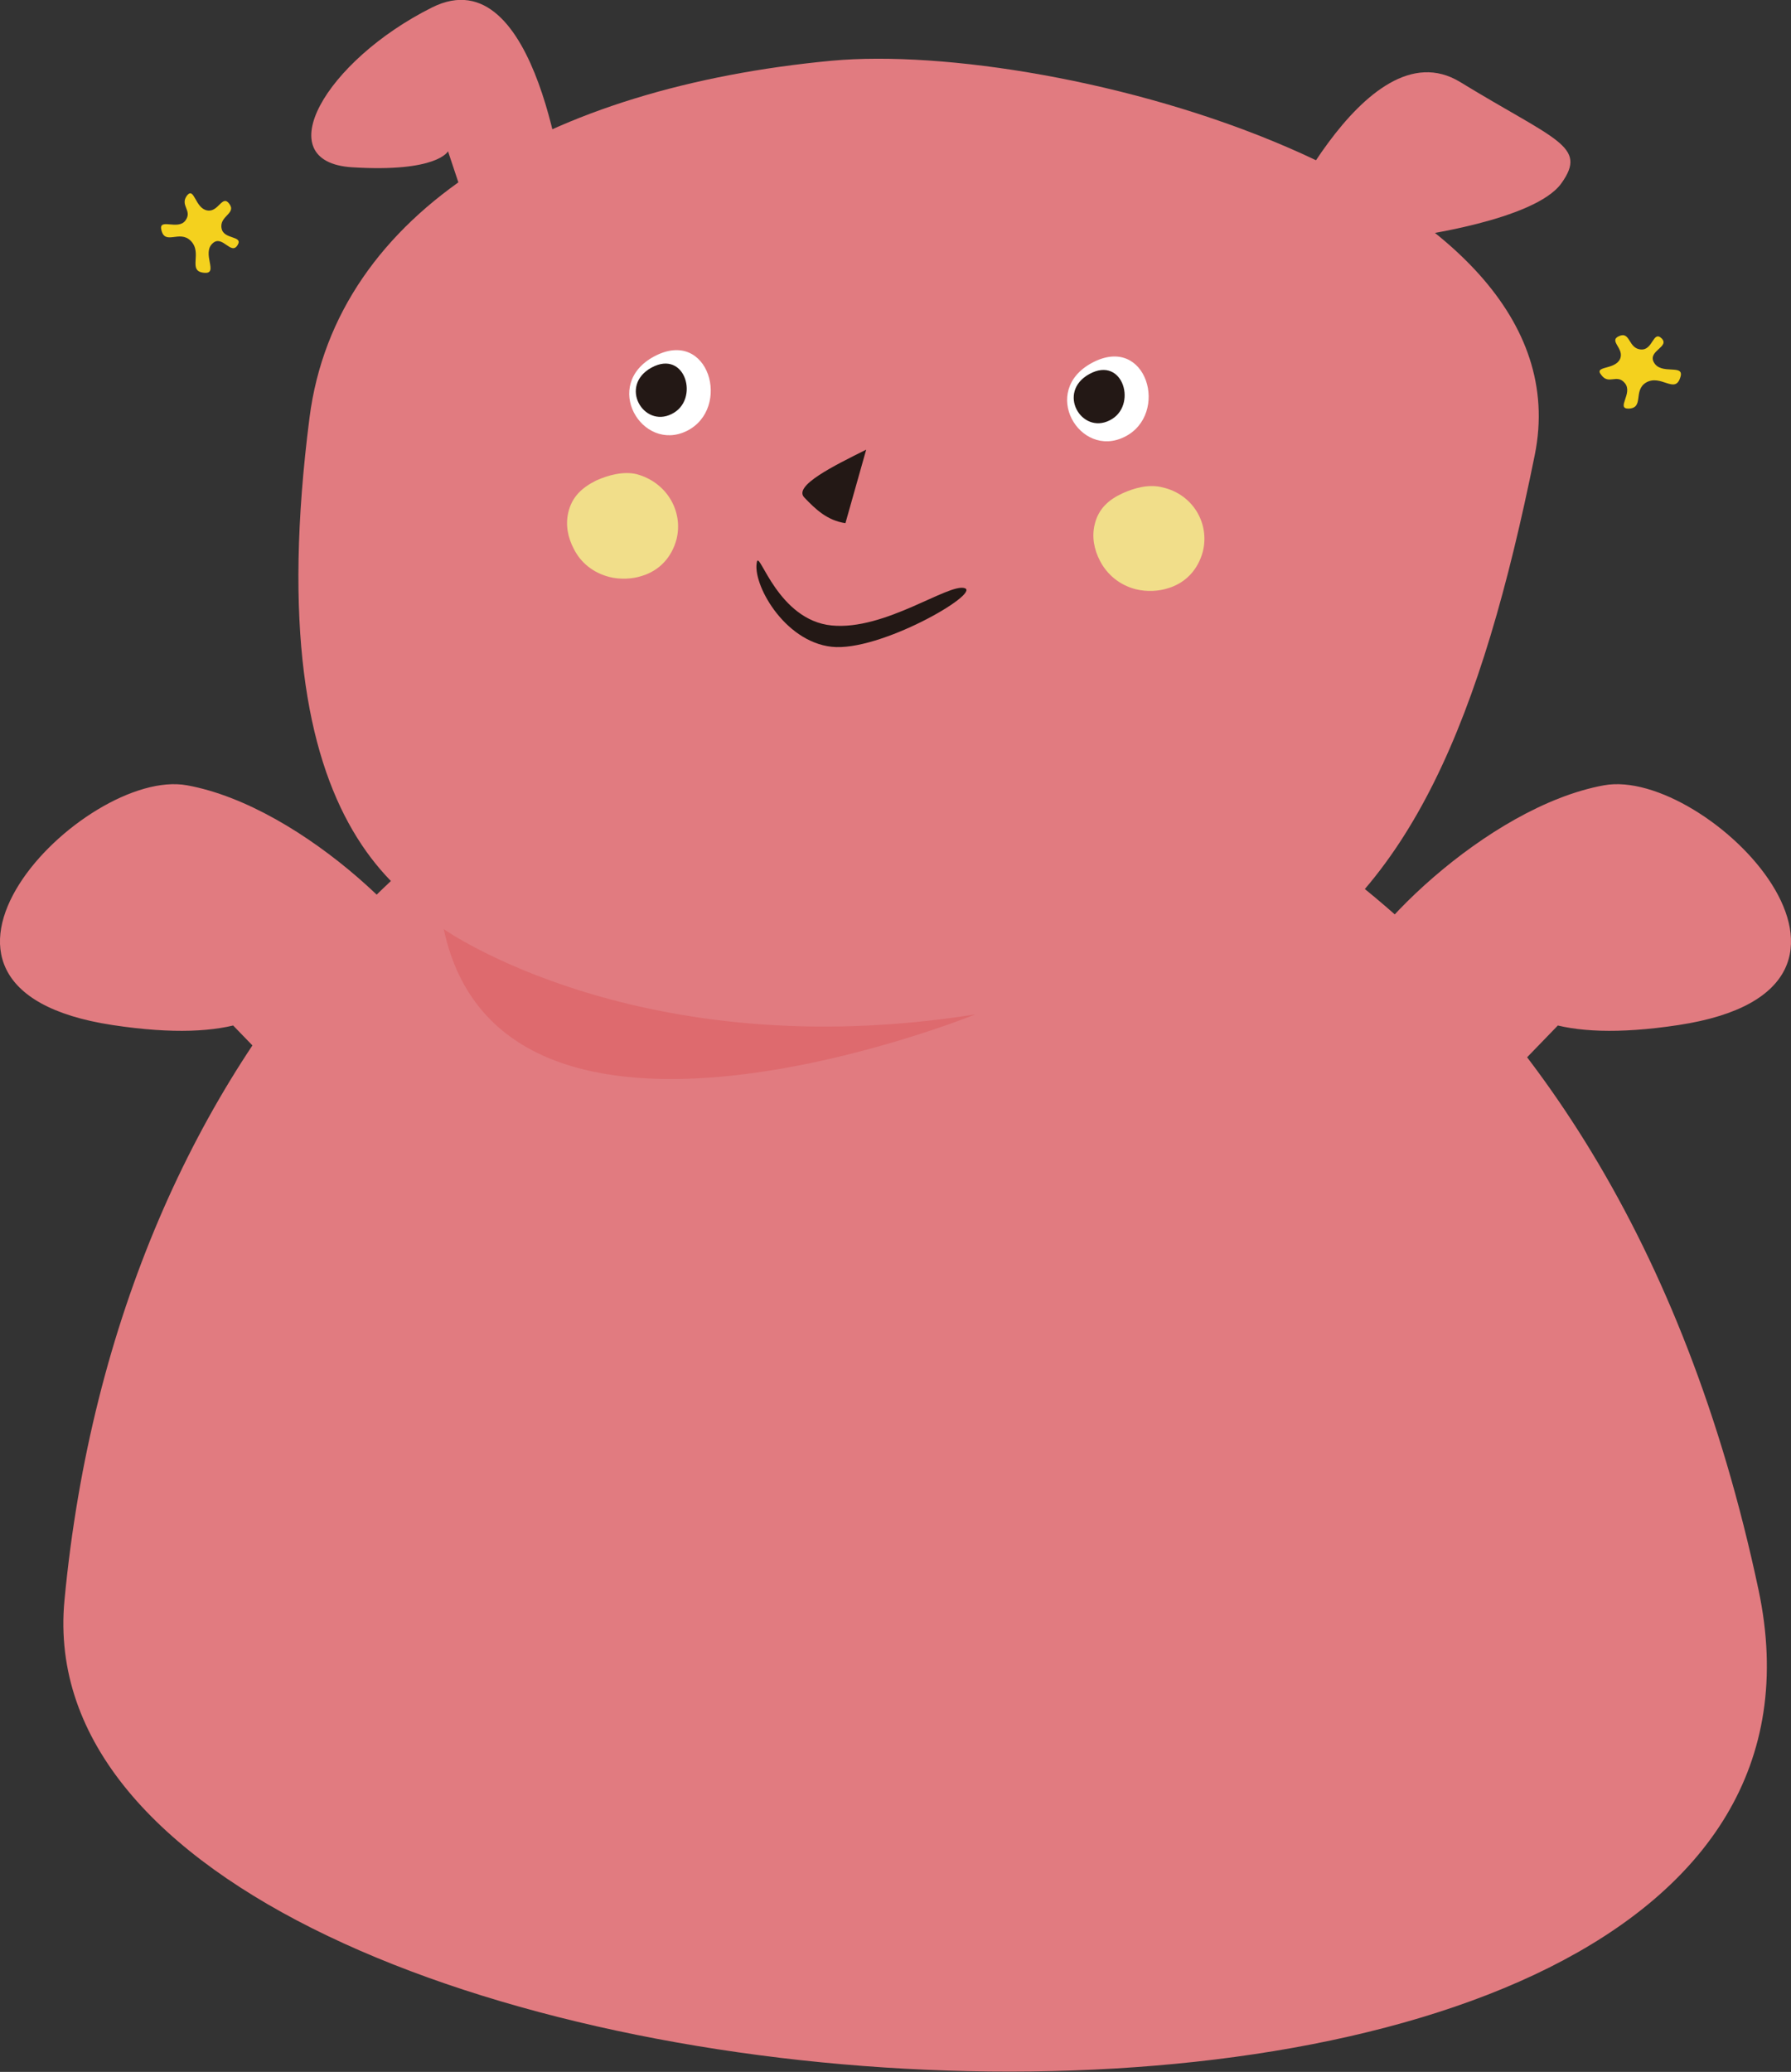
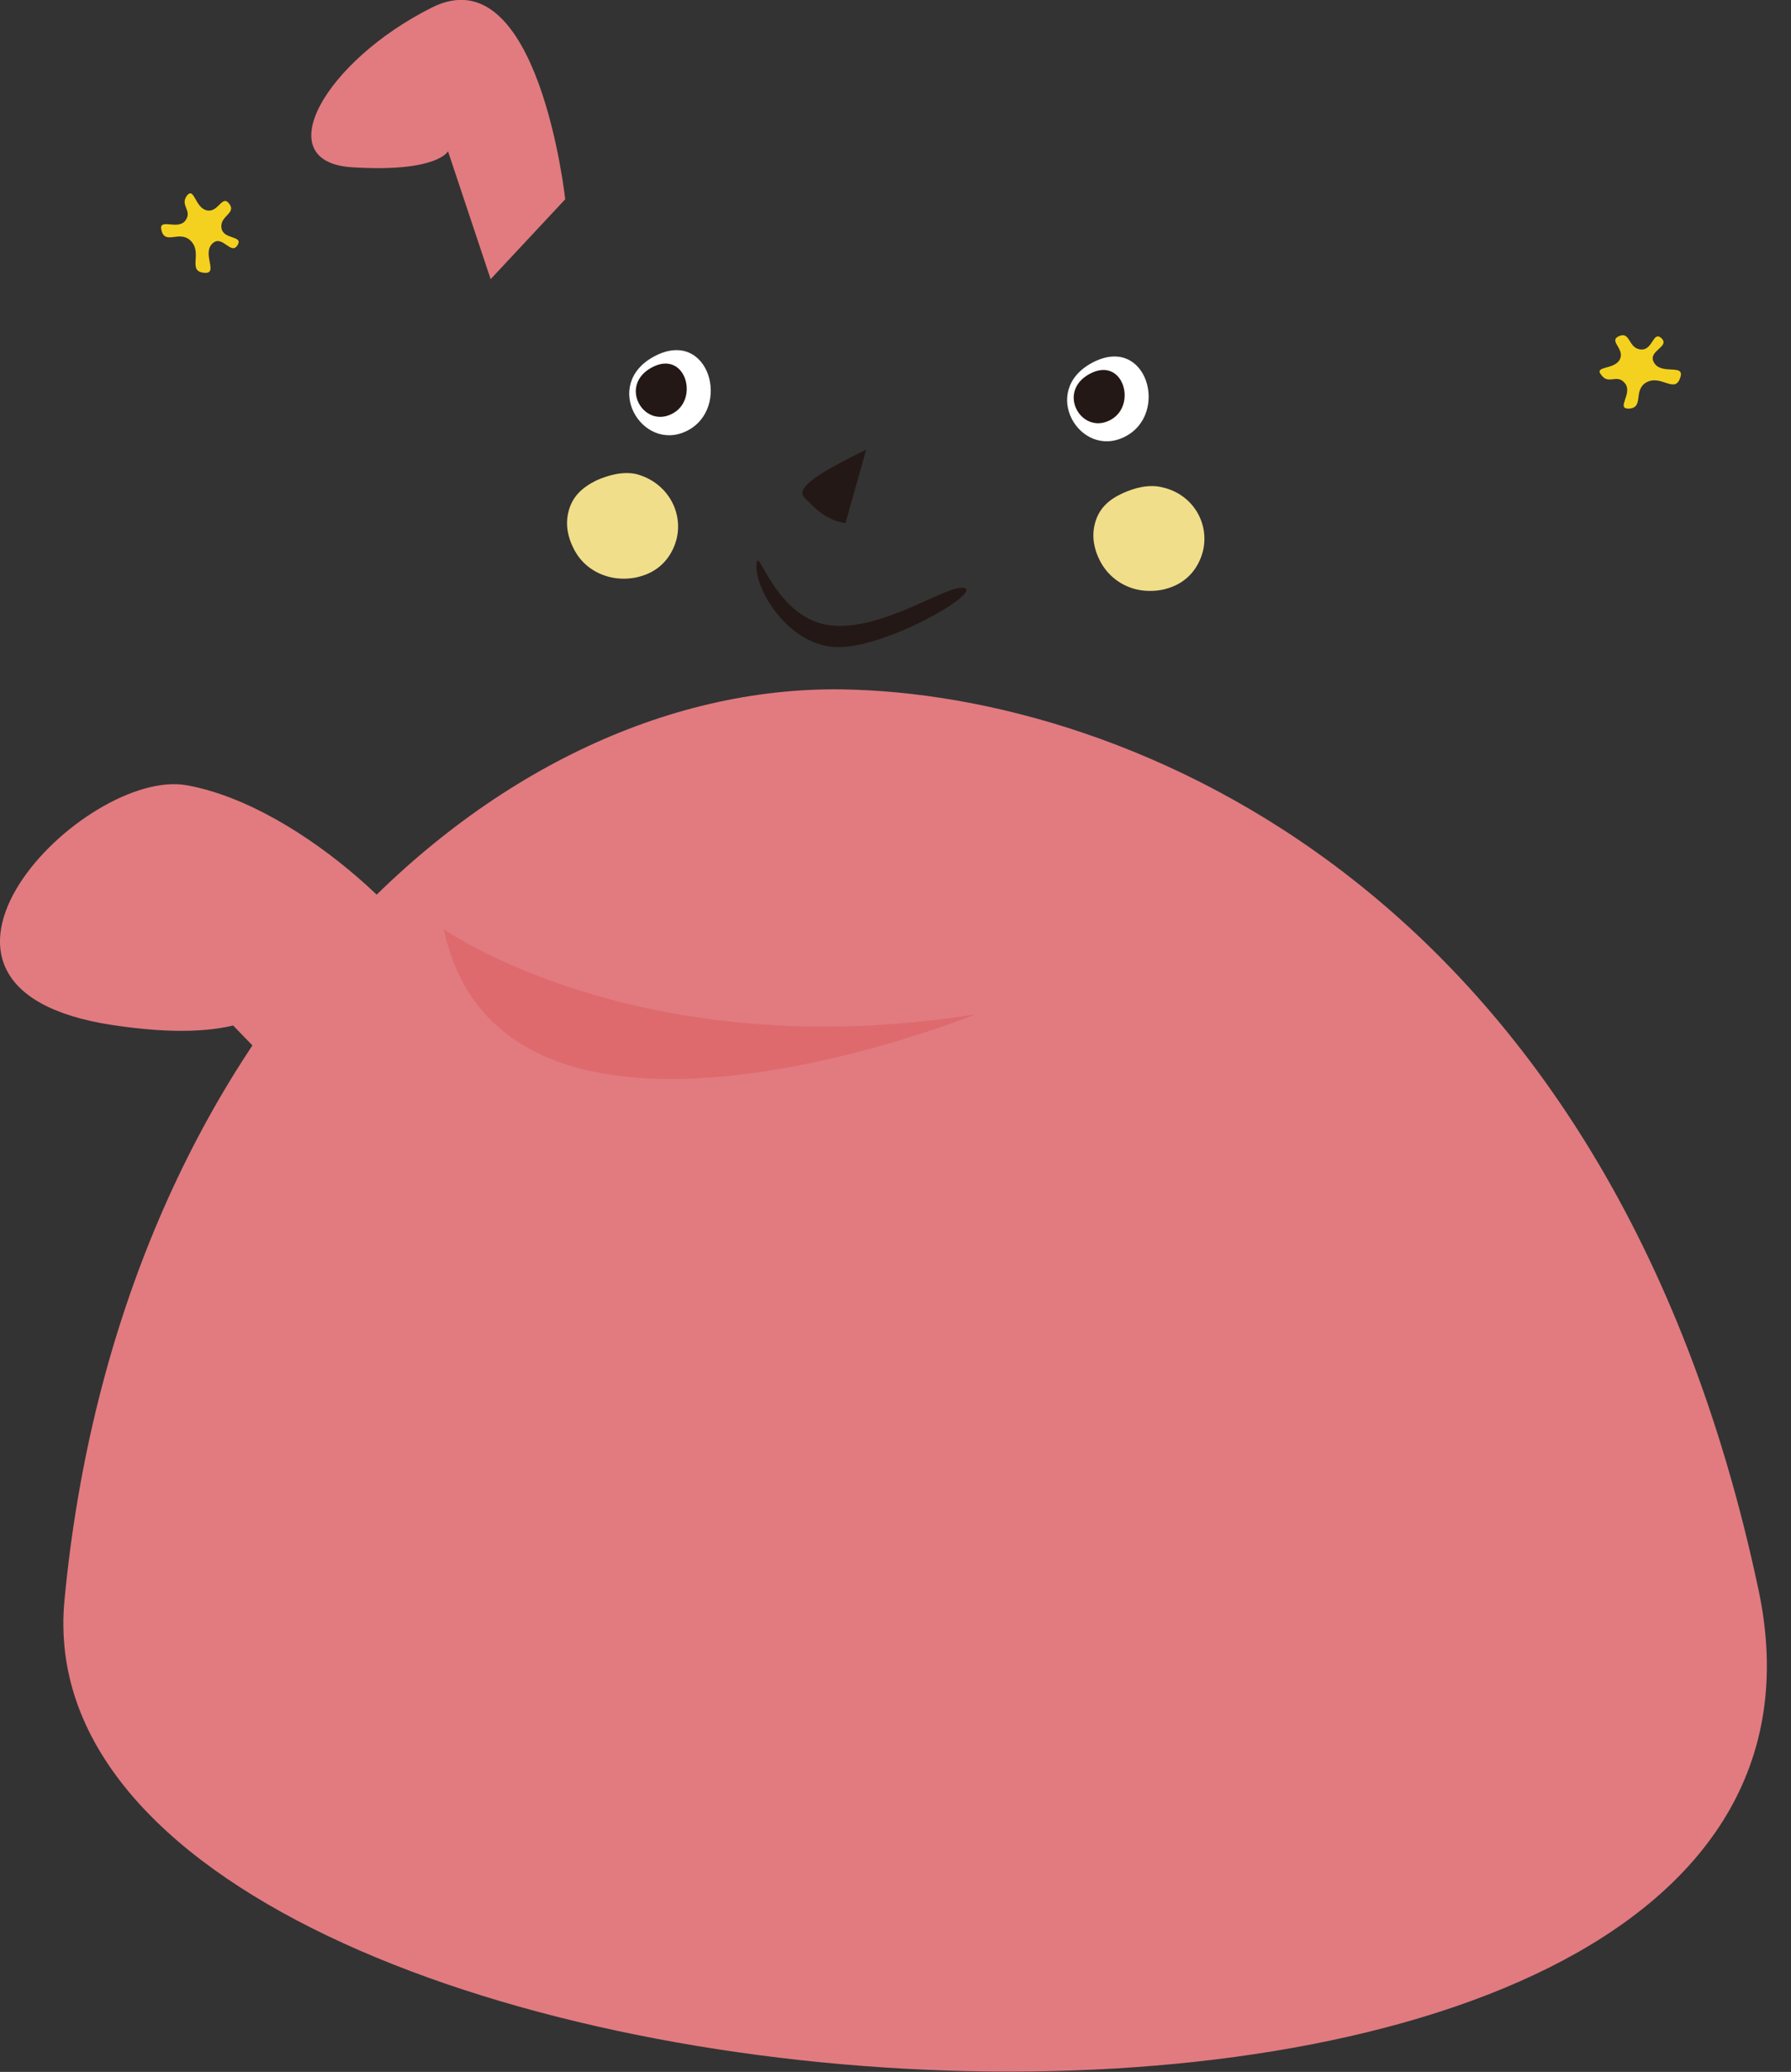
<svg xmlns="http://www.w3.org/2000/svg" version="1.1" id="レイヤー_1" x="0px" y="0px" viewBox="0 0 336.2 388.9" style="enable-background:new 0 0 336.2 388.9;" xml:space="preserve">
  <rect x="0" y="0" width="336.2" height="388.9" fill="#333333" stroke="none" />
  <style type="text/css">
	.st0{fill:#E17B80;}
	.st1{fill:#F1DE8A;}
	.st2{fill:#FFFFFF;}
	.st3{fill:#231815;}
	.st4{fill:#DE6A6E;}
	.st5{fill:#F4D11E;}
</style>
  <path class="st0" d="M158.1,129.4c53,0.8,144,37,172,169s-328,108-318,2S92.1,128.4,158.1,129.4z" />
-   <path class="st0" d="M99.1,179.4c-23-6-51-23-41-101c5-39,45-62,98-67c41.9-3.9,142.4,22.6,132,74  C268.1,184.4,234.6,214.8,99.1,179.4z" />
  <path class="st0" d="M106.1,37.4c0,0-5-46-25-36s-31,29-15,30c16,1,18-3,18-3l8,24" />
-   <path class="st0" d="M238.1,46.4c0,0,18-42,36-31s24,12,19,19s-28,10-28,10l-13,15" />
  <g>
    <g>
      <path class="st1" d="M225.8,103.5c-0.9,3.4-3.2,5.9-6.5,6.9c-1.8,0.6-4.1,0.7-6.1,0.2c-3.1-0.8-5.4-2.8-6.7-5.3    c-1.1-2.1-1.6-4.5-1-6.9c0.7-2.9,2.6-4.6,5.2-5.8c2.2-1,5-1.8,7.6-1.1C223.9,92.8,227.1,98.2,225.8,103.5z" />
    </g>
    <g>
      <path class="st1" d="M127,101.2c-0.9,3.4-3.2,5.9-6.5,6.9c-1.8,0.6-4.1,0.7-6.1,0.2c-3.1-0.8-5.4-2.7-6.7-5.3    c-1.1-2.1-1.6-4.5-1-6.9c0.7-2.9,2.6-4.6,5.2-5.9c2.2-1,5.1-1.8,7.6-1.2C125.1,90.5,128.3,95.9,127,101.2z" />
    </g>
    <g>
      <path class="st2" d="M122.8,66.9c10.3-5.5,14.6,9.8,6.1,14C120.5,85,112.9,72.2,122.8,66.9z" />
    </g>
    <g>
      <path class="st2" d="M205,68.1c10.3-5.5,14.6,9.7,6.1,13.9C202.7,86.2,195.1,73.4,205,68.1z" />
    </g>
    <g>
      <path class="st3" d="M122.3,69c6.4-3.5,9.1,6.1,3.8,8.7C120.8,80.4,116.1,72.4,122.3,69z" />
    </g>
    <g>
      <path class="st3" d="M204.5,70.2c6.4-3.5,9.1,6.1,3.8,8.7C203,81.6,198.3,73.6,204.5,70.2z" />
    </g>
    <g>
      <path class="st3" d="M162.6,84.4c-6,3-13.8,6.8-11.6,9c2.1,2.2,4.3,4.3,7.7,4.8" />
    </g>
  </g>
  <path class="st3" d="M142.1,105.4c0.5-1.9,4,11,14,12s22-8,25-7s-16,12-25,11S141.1,109.4,142.1,105.4z" />
  <path class="st4" d="M83.3,174.4c0,0,36.8,26,99.8,16C183.1,190.4,94.4,226.4,83.3,174.4z" />
  <g>
    <path class="st5" d="M304.1,67.4c0.9-2-2.2-3.4-0.2-4.3c2.2-1,1.7,2.4,4.2,2.5c2.2,0.1,2.2-3.6,3.8-2.1c1.6,1.6-2.5,2.3-1.5,4.4   c1.3,2.7,6,0.2,5,3c-1,3.1-3.6-0.7-6.4,0.9c-2.5,1.5-0.3,4.8-3.3,4.9c-2.4,0,0.9-2.9-0.7-4.8c-1.5-1.8-3,0.4-4.4-1.5   C299.1,68.6,303.1,69.5,304.1,67.4z" />
  </g>
  <g>
    <path class="st5" d="M38.9,39.5c2.1,0.4,2.8-3,4.1-1.3c1.5,1.9-1.9,2.3-1.4,4.7c0.4,2.1,4.1,1.3,3,3.1c-1.2,2-2.8-1.9-4.6-0.4   c-2.3,1.9,1.2,5.9-1.7,5.6c-3.2-0.3-0.2-3.7-2.5-6c-2.1-2.1-4.8,0.9-5.5-2c-0.6-2.4,3.1,0.1,4.5-1.8c1.4-1.9-1.1-2.8,0.3-4.7   C36.5,35,36.6,39.1,38.9,39.5z" />
  </g>
-   <path class="st0" d="M281.1,170.4c0,0-12,29,34,22s5.3-48.5-14-45c-22,4-47,29-49,39s23,24,23,24l30-31" />
  <path class="st0" d="M55.1,170.4c0,0,12,29-34,22s-5.3-48.5,14-45c22,4,47,29,49,39s-23,24-23,24l-30-31" />
</svg>